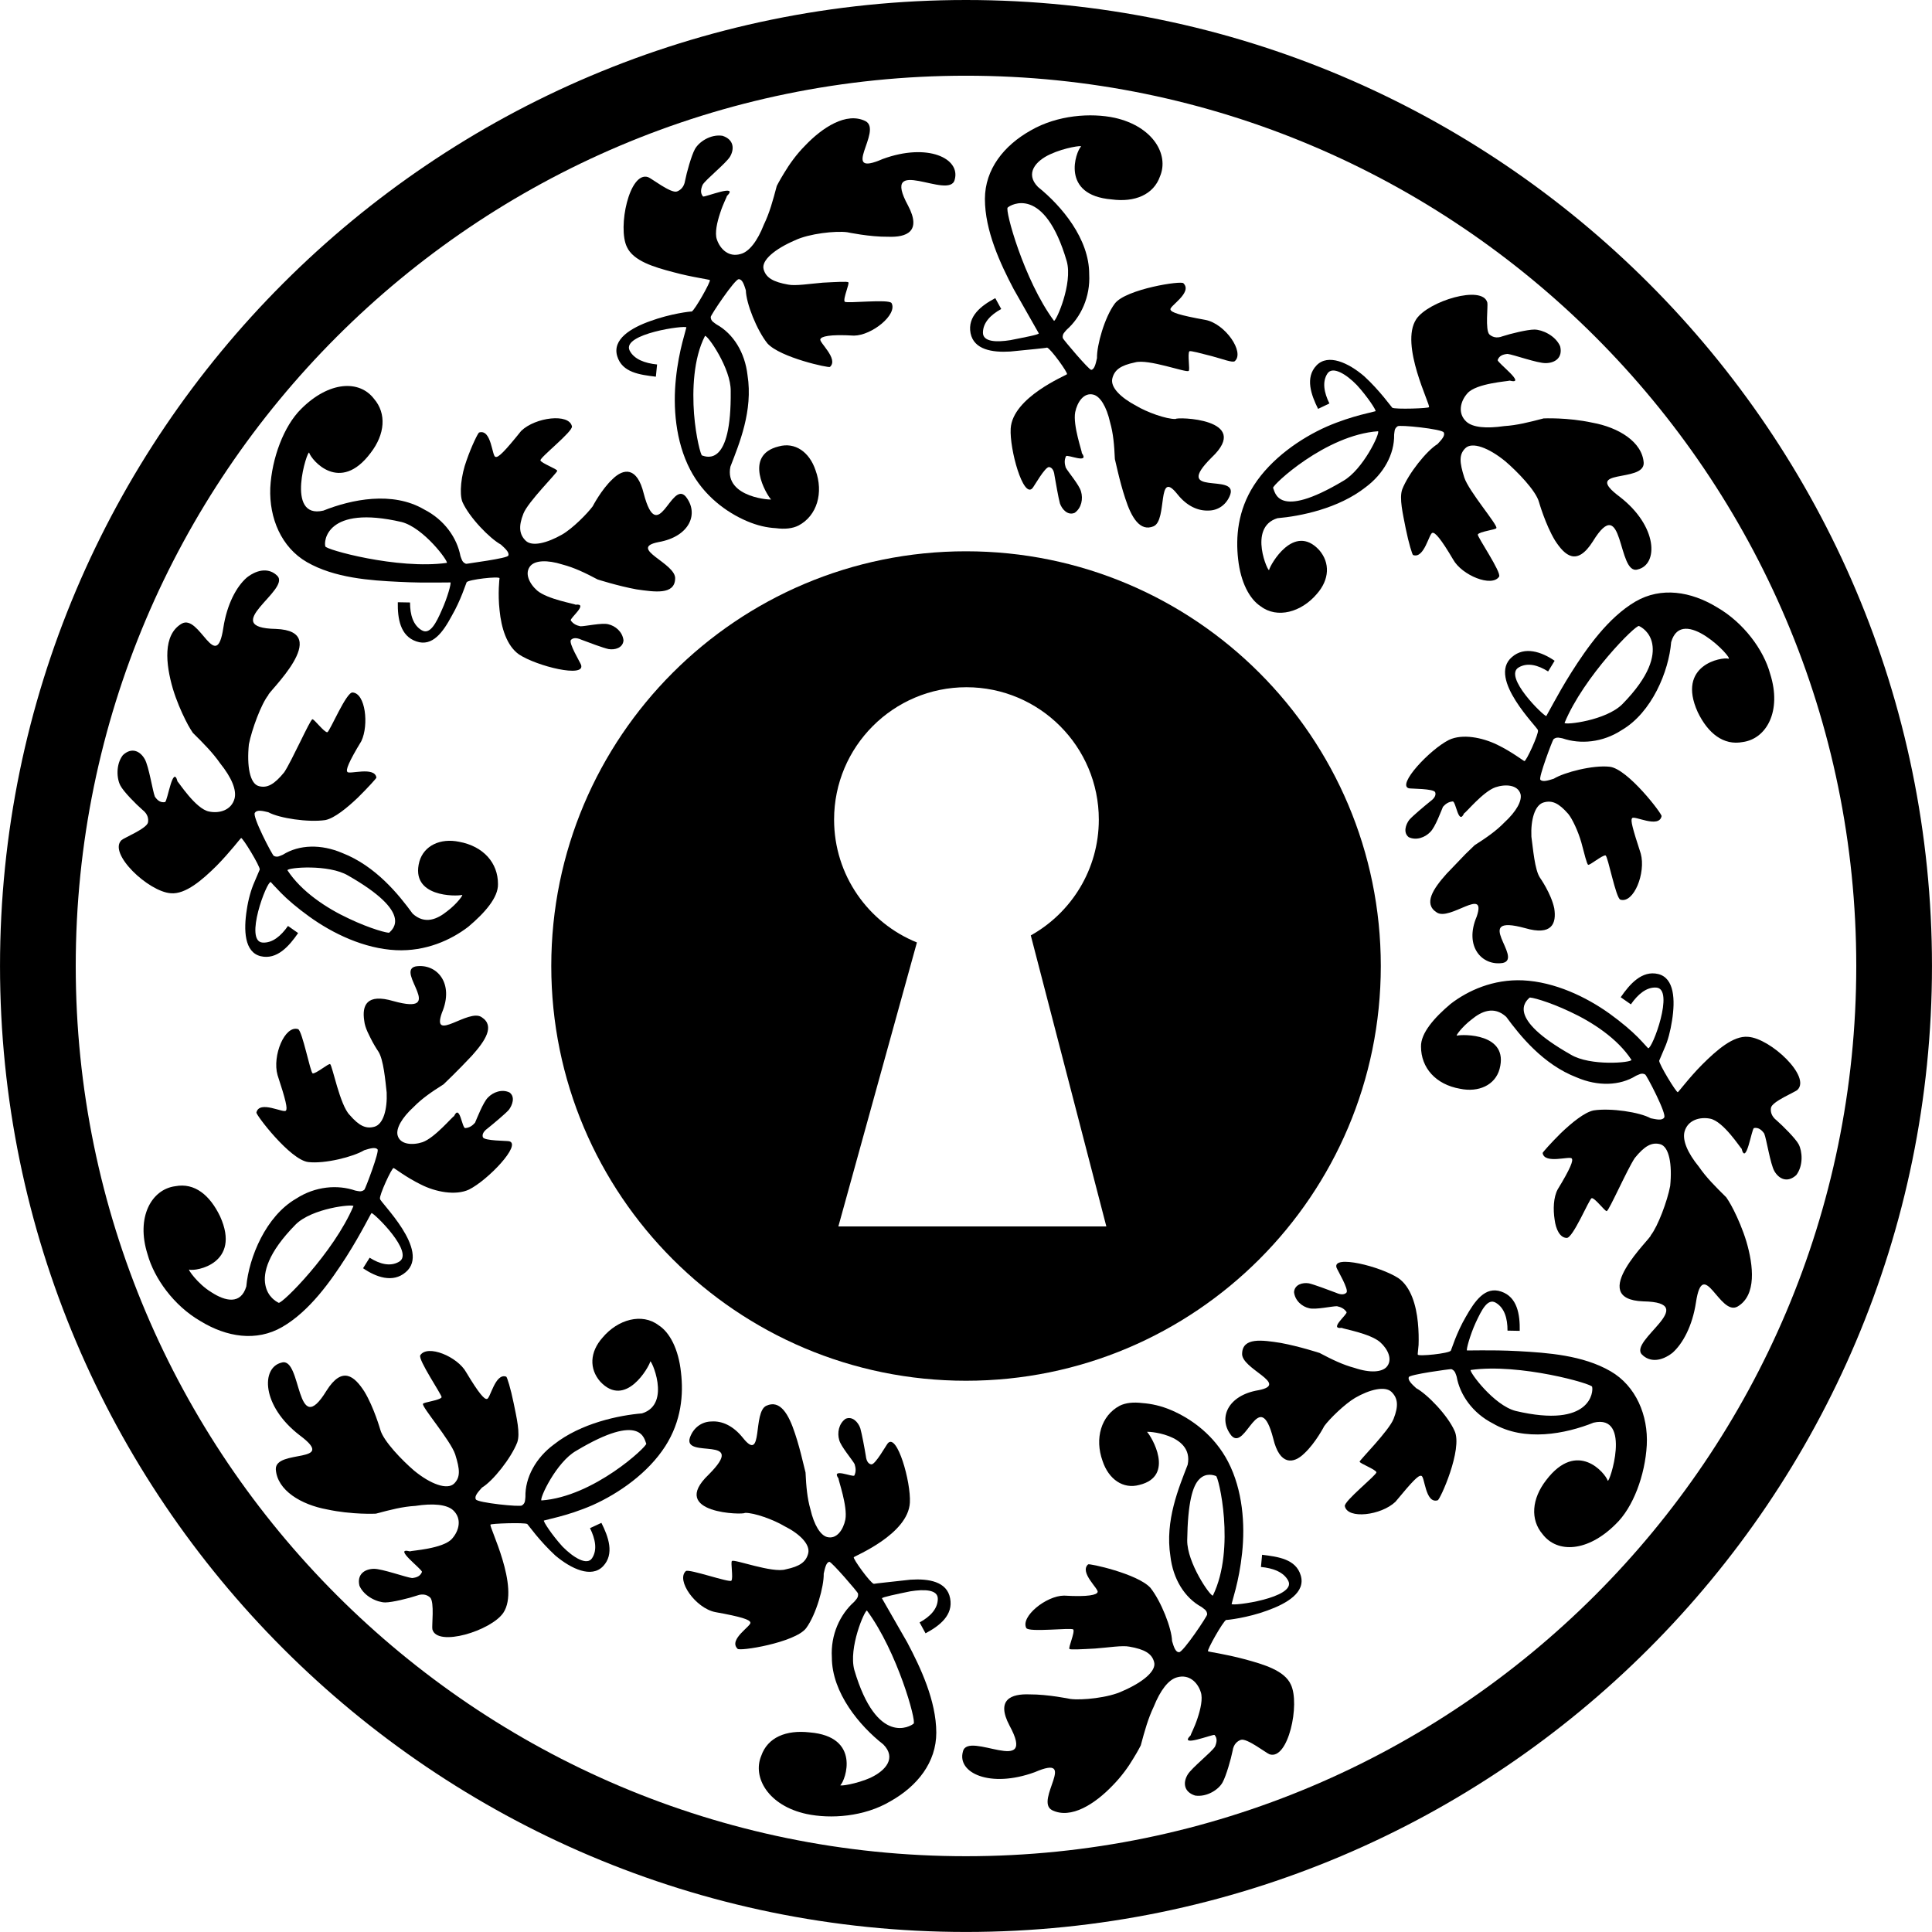
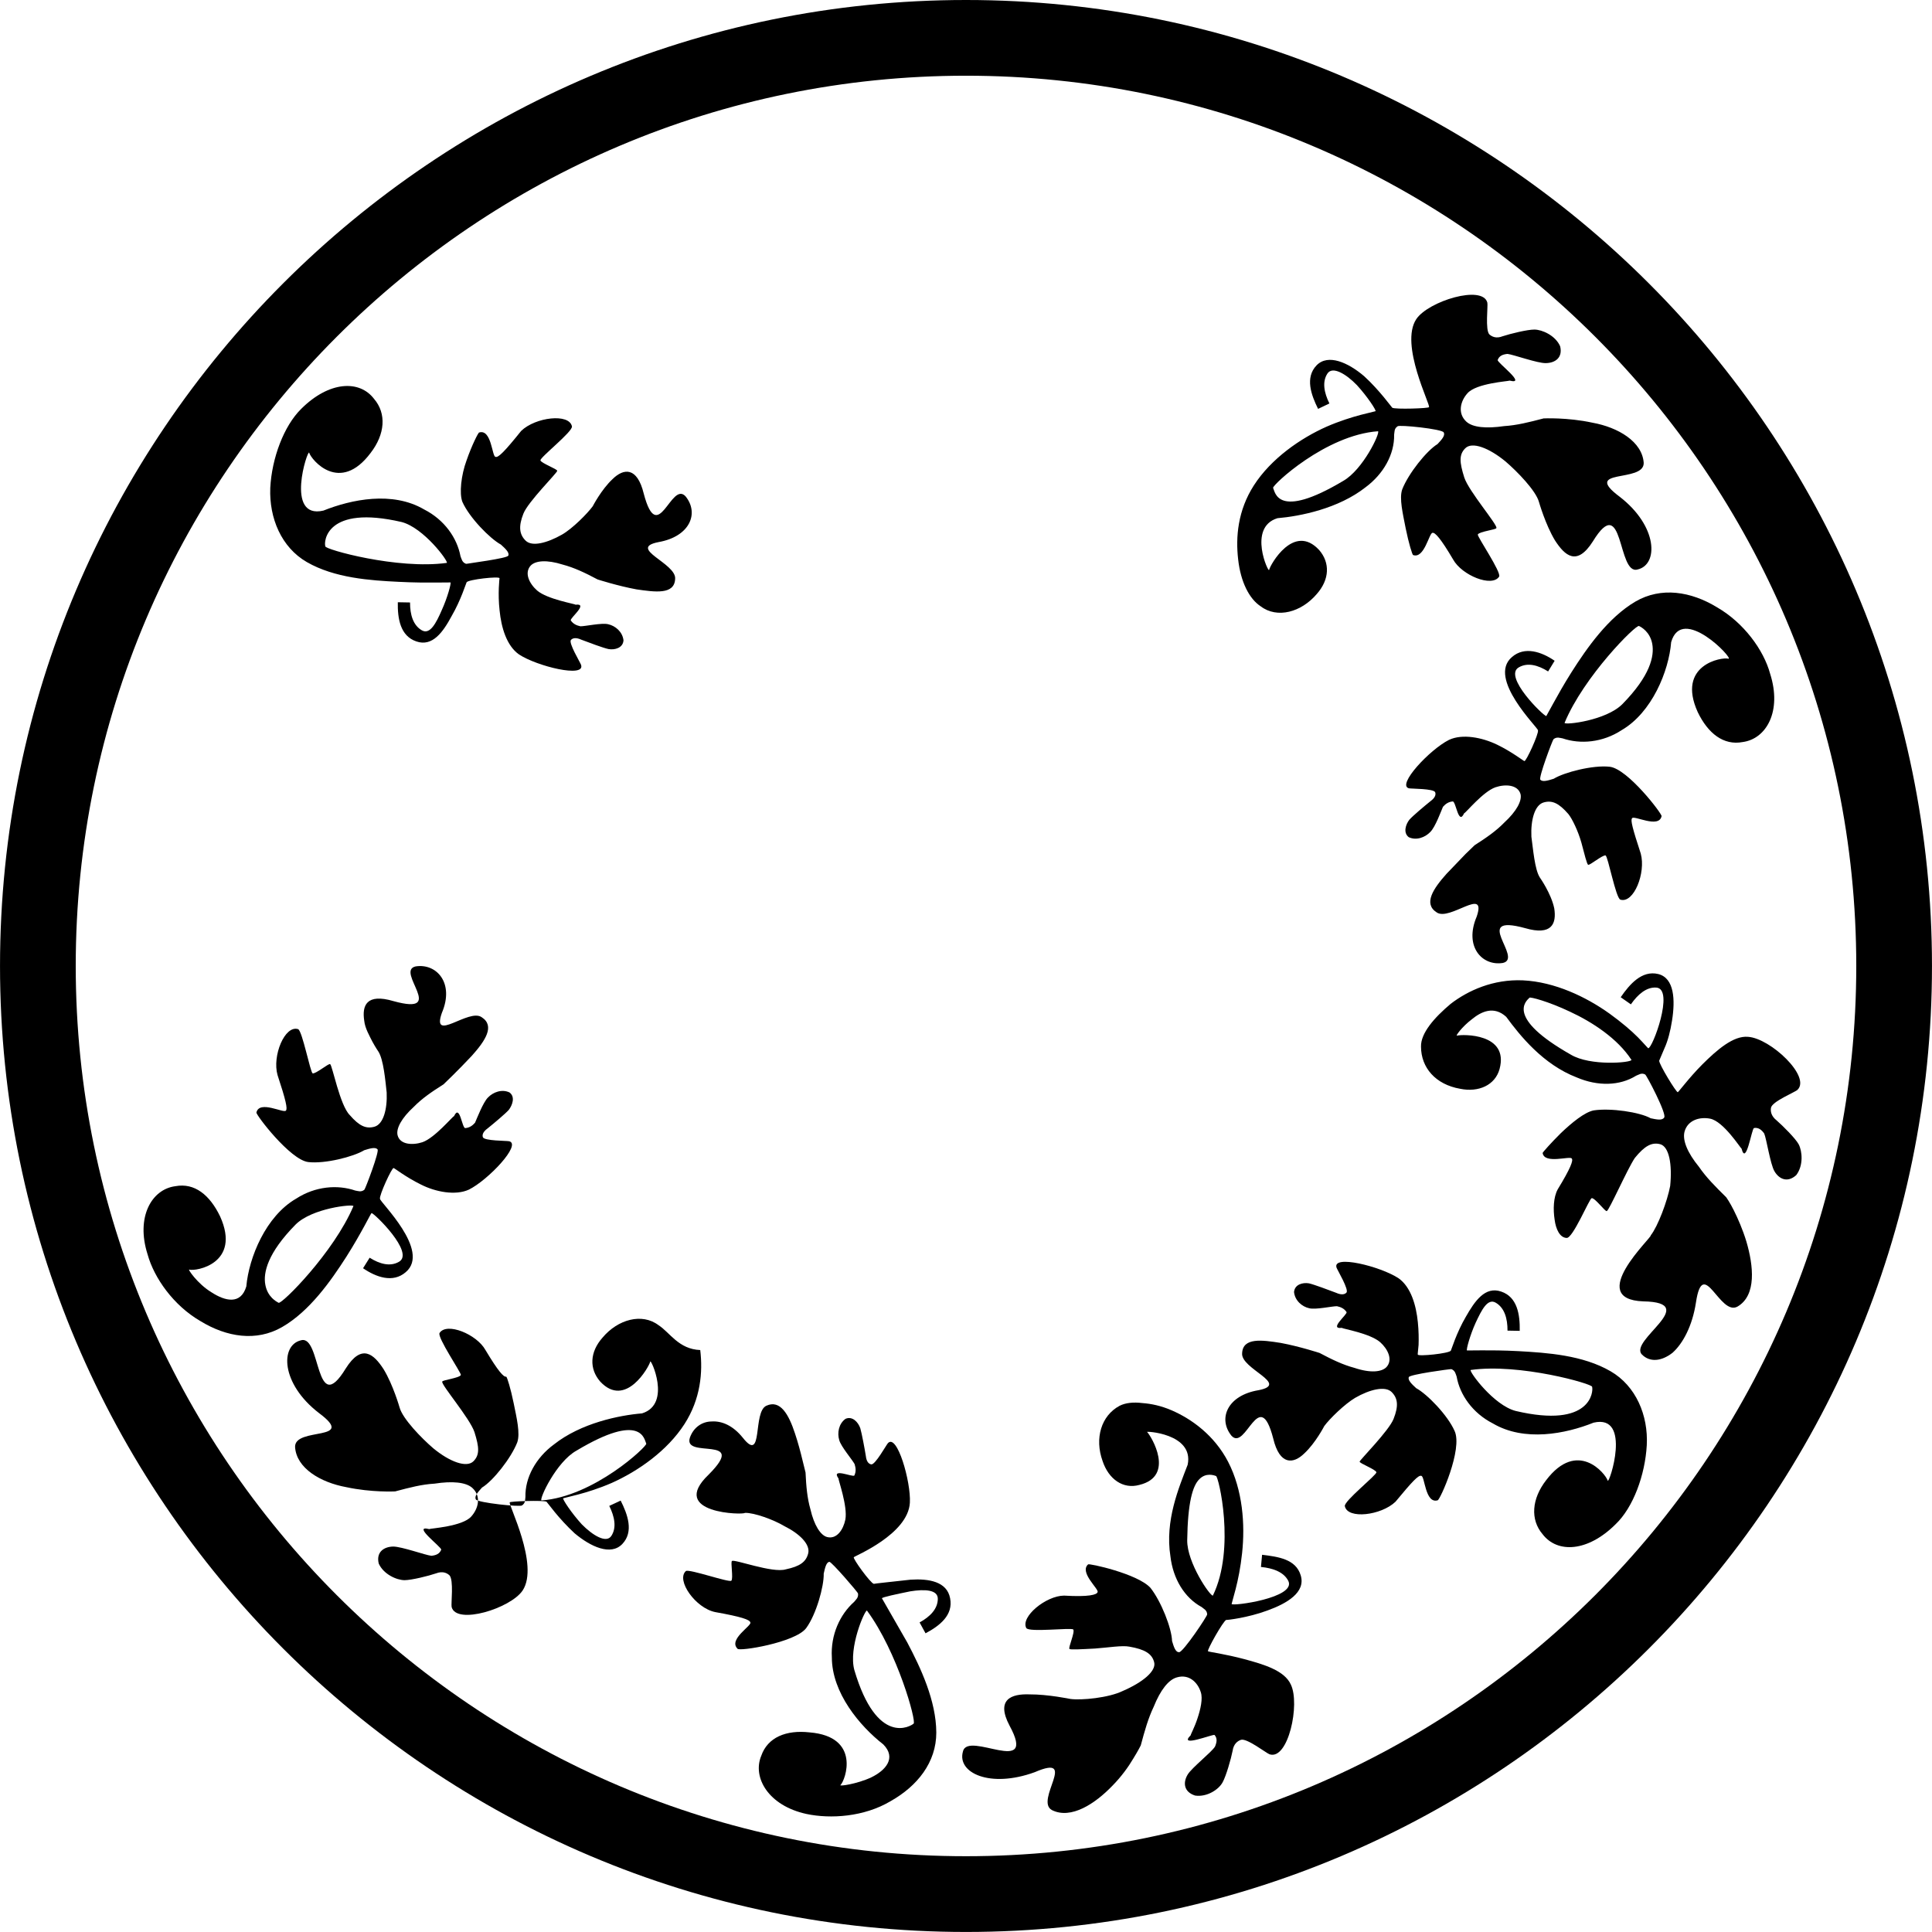
<svg xmlns="http://www.w3.org/2000/svg" fill="#000000" version="1.1" id="Capa_1" width="800px" height="800px" viewBox="0 0 51.035 51.036" xml:space="preserve">
  <g>
    <g>
      <path d="M32.391,42.792c0.021,0.006,0.563-0.055,1.084-0.247c0.521-0.187,1.02-0.481,0.885-0.928    c-0.127-0.433-0.598-0.494-1.021-0.546l-0.03,0.322c0.325,0.032,0.607,0.137,0.724,0.371c0.212,0.444-1.488,0.674-1.499,0.607    c0.002-0.008,0.042-0.155,0.107-0.396c0.062-0.242,0.131-0.574,0.17-0.949c0.082-0.754,0.017-1.664-0.369-2.41    c-0.361-0.696-0.961-1.133-1.5-1.364c-0.272-0.117-0.53-0.171-0.762-0.188c-0.24-0.03-0.447-0.008-0.604,0.071    c-0.489,0.261-0.665,0.863-0.451,1.458c0.161,0.486,0.545,0.751,0.971,0.633c0.956-0.231,0.315-1.287,0.207-1.397    c-0.085-0.029,1.244,0.026,1.07,0.864c-0.232,0.604-0.604,1.473-0.456,2.416c0.069,0.598,0.372,1.097,0.825,1.343    c0.053,0.047,0.142,0.081,0.146,0.192c0.021,0.025-0.646,1.019-0.742,1c-0.096,0.004-0.141-0.146-0.185-0.293    c-0.01-0.343-0.29-1.051-0.571-1.406c-0.339-0.375-1.637-0.654-1.647-0.62c-0.24,0.212,0.296,0.657,0.25,0.733    c-0.019,0.069-0.229,0.131-0.886,0.092c-0.477,0.004-1.151,0.557-0.998,0.855c0.063,0.123,1.195-0.016,1.242,0.04    c0.049,0.073-0.139,0.488-0.1,0.513c0.021,0.027,0.327,0.008,0.673-0.01c0.345-0.025,0.724-0.088,0.909-0.05    c0.407,0.071,0.596,0.185,0.654,0.408c0.066,0.235-0.307,0.538-0.829,0.763c-0.372,0.182-1.089,0.25-1.382,0.211    c0,0-0.596-0.124-1.08-0.121c-0.485-0.019-0.893,0.135-0.529,0.824c0.749,1.378-1.102,0.124-1.23,0.684    c-0.164,0.562,0.71,0.98,1.897,0.547c1.167-0.504-0.013,0.75,0.454,1.002c0.505,0.252,1.143-0.17,1.602-0.649    c0.23-0.233,0.42-0.497,0.545-0.71c0.129-0.207,0.199-0.35,0.199-0.35c0.105-0.391,0.195-0.713,0.342-1.021    c0.176-0.439,0.392-0.718,0.616-0.777c0.312-0.09,0.544,0.125,0.628,0.393c0.057,0.168-0.006,0.447-0.087,0.689    c-0.079,0.245-0.184,0.428-0.179,0.447c-0.342,0.34,0.579-0.031,0.629-0.007c0.077,0.089,0.062,0.19,0.012,0.308    c-0.087,0.145-0.613,0.557-0.722,0.739c-0.125,0.207-0.108,0.456,0.196,0.554c0.313,0.047,0.628-0.16,0.729-0.353    c0.09-0.163,0.221-0.616,0.262-0.828c0.027-0.188,0.135-0.26,0.217-0.29c0.154-0.057,0.678,0.355,0.759,0.381    c0.493,0.164,0.813-1.328,0.562-1.843c-0.168-0.372-0.717-0.532-1.222-0.669c-0.254-0.068-0.494-0.117-0.671-0.151    c-0.178-0.032-0.292-0.052-0.294-0.059C31.872,43.6,32.311,42.821,32.391,42.792z M31.361,40.688    c0.014-0.987,0.141-1.44,0.322-1.615c0.174-0.178,0.387-0.103,0.438-0.082c0.063-0.014,0.526,1.912-0.082,3.158    C31.971,42.172,31.354,41.28,31.361,40.688z" />
      <path d="M47.514,30.229c-0.082-0.154-0.422-0.492-0.584-0.633c-0.152-0.119-0.162-0.251-0.148-0.332    c0.027-0.168,0.64-0.414,0.699-0.474c0.365-0.349-0.713-1.362-1.304-1.401c-0.391-0.037-0.831,0.354-1.206,0.726    c-0.185,0.186-0.343,0.37-0.457,0.508c-0.115,0.138-0.187,0.229-0.193,0.228c-0.036,0.021-0.504-0.75-0.492-0.832    c0.003-0.009,0.059-0.14,0.14-0.33c0.089-0.193,0.157-0.457,0.199-0.729c0.087-0.544,0.063-1.124-0.365-1.23    c-0.432-0.104-0.755,0.27-0.991,0.613l0.269,0.188c0.185-0.266,0.413-0.461,0.673-0.443c0.486,0.037-0.109,1.627-0.216,1.602    c-0.009-0.002-0.104-0.117-0.272-0.289c-0.172-0.174-0.437-0.4-0.746-0.623c-0.621-0.445-1.451-0.841-2.291-0.881    c-0.783-0.035-1.451,0.268-1.91,0.622c-0.432,0.364-0.791,0.773-0.782,1.129c0.001,0.557,0.385,1,1.032,1.113    c0.49,0.102,0.927-0.097,1.043-0.521c0.256-0.95-0.976-0.92-1.125-0.883c-0.049,0.021,0.129-0.232,0.396-0.434    c0.245-0.201,0.579-0.361,0.905-0.062c0.366,0.498,0.974,1.259,1.864,1.601c0.554,0.237,1.135,0.224,1.567-0.046    c0.067-0.023,0.14-0.086,0.238-0.033c0.026-0.008,0.594,1.073,0.501,1.141c-0.053,0.082-0.203,0.047-0.354,0.016    c-0.291-0.163-1.057-0.275-1.504-0.208c-0.244,0.047-0.586,0.332-0.863,0.595c-0.271,0.268-0.487,0.514-0.487,0.53    c0.043,0.304,0.729,0.069,0.769,0.147c0.045,0.049-0.029,0.254-0.371,0.814c-0.114,0.211-0.123,0.529-0.082,0.797    c0.033,0.262,0.141,0.48,0.317,0.486c0.164,0.019,0.599-1.035,0.663-1.051c0.088-0.008,0.357,0.362,0.398,0.342    c0.062-0.014,0.537-1.098,0.74-1.402c0.258-0.318,0.446-0.423,0.67-0.365c0.238,0.063,0.322,0.535,0.265,1.103    c-0.075,0.401-0.326,1.069-0.513,1.305c0.045,0.044-1.735,1.688-0.196,1.744c1.551,0.028-0.407,1.04-0.034,1.407    c0.203,0.203,0.508,0.183,0.805-0.049c0.273-0.244,0.524-0.707,0.619-1.33c0.188-1.246,0.631,0.383,1.102,0.107    c0.502-0.298,0.418-1.076,0.231-1.713c-0.097-0.32-0.226-0.613-0.332-0.825c-0.104-0.21-0.2-0.345-0.2-0.345    c-0.289-0.286-0.526-0.521-0.724-0.809c-0.3-0.367-0.437-0.697-0.38-0.922c0.083-0.314,0.408-0.4,0.674-0.348    c0.355,0.066,0.805,0.78,0.834,0.793c0.12,0.467,0.264-0.518,0.327-0.545c0.114-0.021,0.2,0.044,0.271,0.145    c0.06,0.14,0.16,0.804,0.269,0.994c0.121,0.209,0.345,0.317,0.578,0.104C47.643,30.785,47.609,30.411,47.514,30.229z     M41.495,27.86c-1.724-0.978-1.187-1.411-1.093-1.504c0.017-0.027,0.492,0.095,1.07,0.369c0.59,0.273,1.258,0.709,1.625,1.274    C43.084,28.074,42.007,28.167,41.495,27.86z" />
      <path d="M42.544,36.223c-0.733-0.425-1.666-0.488-2.435-0.531c-0.387-0.021-0.723-0.022-0.965-0.021    c-0.24,0.001-0.393,0.003-0.393,0.003c-0.023-0.019,0.078-0.399,0.23-0.733c0.156-0.332,0.314-0.658,0.533-0.527    c0.226,0.134,0.31,0.41,0.308,0.736l0.323,0.006c0.008-0.43-0.063-0.893-0.488-1.037c-0.428-0.15-0.701,0.253-0.936,0.666    c-0.121,0.206-0.217,0.424-0.285,0.595c-0.064,0.173-0.108,0.291-0.111,0.299c-0.045,0.075-0.862,0.158-0.873,0.104    c-0.006-0.005,0.008-0.104,0.021-0.255c0.006-0.157,0.004-0.373-0.019-0.596c-0.044-0.451-0.183-0.935-0.511-1.166    c-0.475-0.313-1.756-0.632-1.637-0.279c0.021,0.062,0.338,0.588,0.26,0.66c-0.035,0.037-0.113,0.076-0.276,0.002    c-0.185-0.07-0.575-0.217-0.713-0.248c-0.162-0.028-0.378,0.027-0.394,0.231c0.025,0.228,0.213,0.386,0.402,0.427    c0.167,0.043,0.609-0.056,0.732-0.054c0.104,0.022,0.193,0.063,0.254,0.156c0.027,0.061-0.48,0.459-0.127,0.416    c0.019,0.024,0.742,0.144,1.012,0.376c0.207,0.184,0.344,0.468,0.169,0.66c-0.125,0.13-0.42,0.164-0.846,0.021    c-0.304-0.081-0.589-0.218-0.921-0.394c0,0-0.529-0.173-1.025-0.265c-0.492-0.078-1.003-0.15-1.021,0.272    c-0.041,0.414,1.271,0.812,0.436,0.976c-0.832,0.137-1.079,0.758-0.717,1.204c0.382,0.417,0.732-1.352,1.102,0.071    c0.17,0.716,0.535,0.679,0.824,0.393c0.295-0.274,0.525-0.72,0.525-0.72c0.14-0.192,0.537-0.58,0.815-0.745    c0.388-0.224,0.792-0.32,0.962-0.156c0.166,0.164,0.191,0.365,0.053,0.713c-0.123,0.313-0.89,1.082-0.896,1.127    c-0.009,0.045,0.421,0.203,0.443,0.281c0.016,0.067-0.863,0.764-0.834,0.896c0.072,0.352,0.959,0.246,1.338-0.117    c0.449-0.543,0.607-0.708,0.68-0.684c0.096-0.004,0.102,0.746,0.434,0.646c0.061-0.003,0.67-1.355,0.447-1.833    c-0.183-0.415-0.721-0.97-1.014-1.129c-0.113-0.104-0.227-0.211-0.195-0.29c0-0.07,1.102-0.219,1.125-0.213    c0.104,0.041,0.114,0.134,0.139,0.199c0.084,0.476,0.418,0.961,0.957,1.236c0.834,0.491,1.922,0.275,2.66-0.021    c1.026-0.238,0.408,1.645,0.373,1.531c-0.06-0.189-0.801-1.098-1.627-0.01c-0.379,0.489-0.425,1.039-0.091,1.428    c0.39,0.508,1.192,0.466,1.925-0.264c0.469-0.445,0.781-1.304,0.825-2.088C43.543,37.389,43.214,36.61,42.544,36.223z     M40.038,37.272c-0.581-0.15-1.228-1.035-1.19-1.082c1.295-0.185,3.236,0.371,3.209,0.445    C42.093,36.748,42.037,37.743,40.038,37.272z" />
      <path d="M24.053,41.729c-0.479,0.054-0.951,0.102-0.97,0.11c-0.086-0.013-0.57-0.68-0.528-0.704    c0.025-0.035,1.434-0.604,1.48-1.441c0.03-0.549-0.338-1.84-0.581-1.57c-0.042,0.045-0.334,0.574-0.438,0.559    c-0.052-0.008-0.126-0.05-0.145-0.225c-0.031-0.191-0.104-0.587-0.146-0.73c-0.055-0.16-0.209-0.328-0.39-0.248    c-0.181,0.129-0.223,0.373-0.166,0.562c0.045,0.17,0.347,0.521,0.406,0.634c0.032,0.105,0.042,0.198-0.007,0.302    c-0.039,0.051-0.629-0.218-0.417,0.08c-0.012,0.027,0.244,0.731,0.18,1.082c-0.055,0.271-0.229,0.527-0.481,0.463    c-0.175-0.045-0.345-0.312-0.442-0.734c-0.084-0.291-0.112-0.602-0.129-0.971c0,0-0.032-0.131-0.081-0.328    c-0.048-0.2-0.116-0.461-0.199-0.707c-0.165-0.504-0.39-0.894-0.752-0.73c-0.372,0.159-0.077,1.533-0.619,0.854    c-0.269-0.338-0.568-0.455-0.832-0.437c-0.252,0.002-0.478,0.158-0.572,0.427c-0.191,0.58,1.558-0.09,0.497,0.975    c-1.09,1.04,0.954,1.07,0.955,1.012c0.247-0.008,0.768,0.184,1.047,0.352c0.394,0.196,0.686,0.479,0.626,0.719    c-0.057,0.224-0.216,0.342-0.592,0.421c-0.351,0.108-1.363-0.277-1.421-0.22c-0.043,0.017,0.04,0.457-0.017,0.52    c-0.055,0.057-1.112-0.316-1.201-0.255c-0.267,0.239,0.256,0.983,0.779,1.085c0.695,0.124,0.907,0.2,0.923,0.271    c0.053,0.084-0.588,0.446-0.339,0.695c0.024,0.082,1.529-0.16,1.815-0.544c0.265-0.36,0.472-1.103,0.463-1.438    c0.033-0.15,0.067-0.303,0.15-0.312c0.056-0.005,0.751,0.799,0.756,0.836c0.017,0.112-0.057,0.162-0.102,0.221    c-0.372,0.33-0.625,0.869-0.589,1.467c0.001,0.934,0.732,1.809,1.36,2.3c0.35,0.356,0.064,0.685-0.322,0.871    c-0.383,0.178-0.859,0.241-0.81,0.202c0.13-0.123,0.55-1.281-0.818-1.392c-0.616-0.069-1.106,0.13-1.275,0.619    c-0.239,0.571,0.188,1.32,1.198,1.537c0.63,0.133,1.518,0.079,2.219-0.339c0.707-0.398,1.208-1.025,1.207-1.812    c-0.003-0.842-0.415-1.715-0.766-2.379c-0.377-0.654-0.663-1.154-0.67-1.168c0.004-0.029,0.382-0.109,0.75-0.184    c0.368-0.059,0.728-0.049,0.726,0.199c-0.002,0.263-0.199,0.468-0.481,0.623l0.157,0.287c0.375-0.199,0.737-0.482,0.649-0.926    C25.015,41.776,24.531,41.698,24.053,41.729z M24.133,45.532c-0.075,0.07-0.968,0.607-1.565-1.416    c-0.16-0.586,0.272-1.58,0.333-1.571C23.706,43.634,24.215,45.481,24.133,45.532z" />
-       <path d="M5.719,22.873c0.183-0.186,0.342-0.37,0.457-0.507c0.115-0.138,0.186-0.228,0.193-0.227    c0.036-0.024,0.504,0.746,0.492,0.831c-0.003,0.009-0.059,0.14-0.141,0.331c-0.086,0.193-0.161,0.455-0.201,0.728    c-0.087,0.545-0.064,1.124,0.365,1.23c0.433,0.104,0.755-0.269,0.991-0.611L7.607,24.46c-0.185,0.265-0.412,0.456-0.673,0.439    c-0.488-0.038,0.112-1.626,0.218-1.599c0,0,0.104,0.118,0.272,0.289c0.168,0.173,0.436,0.401,0.743,0.622    c0.623,0.45,1.453,0.849,2.293,0.889c0.784,0.037,1.452-0.266,1.911-0.619c0.43-0.363,0.794-0.771,0.783-1.128    c0.003-0.557-0.385-1-1.029-1.117c-0.491-0.101-0.925,0.099-1.047,0.522c-0.254,0.95,0.977,0.921,1.125,0.883    c0.05-0.019-0.127,0.233-0.396,0.434c-0.25,0.2-0.58,0.359-0.907,0.06c-0.362-0.497-0.973-1.258-1.861-1.603    c-0.554-0.236-1.134-0.225-1.568,0.047c-0.066,0.022-0.139,0.082-0.238,0.03c-0.027,0.007-0.593-1.072-0.498-1.141    c0.052-0.083,0.203-0.048,0.352-0.012c0.293,0.16,1.058,0.273,1.506,0.207c0.243-0.047,0.586-0.332,0.861-0.594    c0.27-0.267,0.49-0.511,0.489-0.527c-0.043-0.306-0.729-0.074-0.767-0.152c-0.046-0.048,0.03-0.255,0.369-0.812    c0.203-0.428,0.109-1.267-0.232-1.285c-0.164-0.019-0.603,1.032-0.666,1.05c-0.086,0.007-0.358-0.364-0.397-0.342    C8.19,19.015,7.708,20.1,7.508,20.4c-0.259,0.318-0.448,0.427-0.671,0.366c-0.239-0.061-0.321-0.537-0.263-1.104    c0.078-0.396,0.327-1.069,0.514-1.301c-0.046-0.045,1.742-1.689,0.201-1.747c-1.552-0.03,0.409-1.038,0.034-1.404    c-0.201-0.203-0.507-0.186-0.803,0.046c-0.276,0.24-0.525,0.706-0.621,1.328c-0.188,1.247-0.631-0.381-1.101-0.109    c-0.506,0.297-0.419,1.077-0.234,1.713c0.097,0.322,0.226,0.614,0.332,0.826c0.102,0.209,0.198,0.345,0.198,0.345    c0.289,0.286,0.526,0.525,0.723,0.808c0.299,0.373,0.436,0.699,0.379,0.926c-0.083,0.313-0.406,0.402-0.676,0.344    c-0.35-0.066-0.803-0.779-0.831-0.793c-0.121-0.466-0.262,0.517-0.33,0.544c-0.116,0.021-0.198-0.04-0.268-0.143    c-0.059-0.143-0.159-0.806-0.269-0.993c-0.12-0.212-0.345-0.322-0.577-0.104c-0.192,0.249-0.162,0.628-0.064,0.806    c0.081,0.157,0.416,0.496,0.581,0.638c0.152,0.118,0.161,0.246,0.147,0.332c-0.027,0.162-0.639,0.41-0.7,0.469    c-0.362,0.349,0.711,1.363,1.302,1.403C4.9,23.631,5.345,23.243,5.719,22.873z M9.194,23.128c1.723,0.983,1.183,1.414,1.09,1.507    c-0.017,0.027-0.492-0.095-1.07-0.37c-0.59-0.274-1.254-0.712-1.622-1.277C7.604,22.915,8.681,22.824,9.194,23.128z" />
-       <path d="M17.396,35.007c-0.437-0.331-1.075-0.155-1.48,0.328c-0.338,0.381-0.355,0.823-0.062,1.16    c0.672,0.723,1.292-0.394,1.322-0.525c0.001-0.116,0.582,1.12-0.217,1.366c-0.601,0.05-1.612,0.255-2.326,0.82    c-0.477,0.351-0.766,0.875-0.754,1.387c-0.011,0.07,0.006,0.161-0.089,0.223c-0.029,0.051-1.187-0.07-1.22-0.158    c-0.047-0.084,0.059-0.196,0.162-0.312c0.29-0.174,0.769-0.778,0.931-1.194c0.083-0.236-0.016-0.65-0.094-1.033    c-0.078-0.385-0.176-0.701-0.198-0.703c-0.293-0.106-0.421,0.593-0.509,0.588c-0.066,0.018-0.213-0.145-0.548-0.704    c-0.23-0.416-1.024-0.742-1.212-0.45c-0.069,0.112,0.576,1.055,0.563,1.11c-0.039,0.082-0.495,0.133-0.492,0.175    c-0.038,0.076,0.73,0.968,0.851,1.334c0.126,0.402,0.14,0.6-0.025,0.768c-0.18,0.183-0.629,0.018-1.063-0.341    c-0.309-0.265-0.807-0.776-0.89-1.077c0,0-0.169-0.594-0.42-1.008c-0.261-0.406-0.582-0.689-1.001-0.025    c-0.82,1.343-0.644-0.903-1.185-0.742c-0.549,0.129-0.537,1.144,0.479,1.923c1.019,0.759-0.648,0.356-0.634,0.894    c0.035,0.562,0.674,0.938,1.354,1.062c0.666,0.144,1.29,0.112,1.29,0.112c0.386-0.103,0.704-0.186,1.041-0.205    c0.466-0.073,0.832-0.039,1,0.115c0.239,0.224,0.156,0.543-0.028,0.75c-0.231,0.27-1.089,0.316-1.114,0.336    c-0.472-0.119,0.328,0.474,0.318,0.543c-0.042,0.11-0.136,0.149-0.26,0.162c-0.153-0.015-0.789-0.246-1.012-0.244    c-0.244,0.006-0.452,0.146-0.379,0.449c0.127,0.284,0.473,0.438,0.682,0.439c0.182,0,0.632-0.111,0.833-0.18    c0.177-0.068,0.29-0.006,0.352,0.05c0.12,0.12,0.039,0.756,0.059,0.84c0.125,0.479,1.556,0.037,1.875-0.437    c0.447-0.672-0.393-2.293-0.339-2.328c-0.012-0.029,0.902-0.062,0.971-0.016c0.006,0.008,0.094,0.118,0.222,0.279    c0.132,0.16,0.315,0.365,0.52,0.554c0.422,0.354,0.954,0.601,1.259,0.283c0.309-0.323,0.141-0.782-0.043-1.147l-0.301,0.14    c0.141,0.286,0.199,0.575,0.054,0.794c-0.133,0.201-0.488-0.012-0.778-0.305c-0.282-0.309-0.513-0.666-0.494-0.69    c0.008-0.002,0.153-0.038,0.392-0.099c0.235-0.062,0.554-0.16,0.894-0.308c0.697-0.312,1.467-0.85,1.92-1.556    c0.427-0.665,0.485-1.371,0.415-1.953C17.924,35.641,17.693,35.196,17.396,35.007z M14.302,39.636    c-0.059-0.046,0.395-1.018,0.921-1.313c1.745-1.045,1.796-0.286,1.848-0.187C17.099,38.203,15.688,39.538,14.302,39.636z" />
+       <path d="M17.396,35.007c-0.437-0.331-1.075-0.155-1.48,0.328c-0.338,0.381-0.355,0.823-0.062,1.16    c0.672,0.723,1.292-0.394,1.322-0.525c0.001-0.116,0.582,1.12-0.217,1.366c-0.601,0.05-1.612,0.255-2.326,0.82    c-0.477,0.351-0.766,0.875-0.754,1.387c-0.011,0.07,0.006,0.161-0.089,0.223c-0.029,0.051-1.187-0.07-1.22-0.158    c-0.047-0.084,0.059-0.196,0.162-0.312c0.29-0.174,0.769-0.778,0.931-1.194c0.083-0.236-0.016-0.65-0.094-1.033    c-0.078-0.385-0.176-0.701-0.198-0.703c-0.066,0.018-0.213-0.145-0.548-0.704    c-0.23-0.416-1.024-0.742-1.212-0.45c-0.069,0.112,0.576,1.055,0.563,1.11c-0.039,0.082-0.495,0.133-0.492,0.175    c-0.038,0.076,0.73,0.968,0.851,1.334c0.126,0.402,0.14,0.6-0.025,0.768c-0.18,0.183-0.629,0.018-1.063-0.341    c-0.309-0.265-0.807-0.776-0.89-1.077c0,0-0.169-0.594-0.42-1.008c-0.261-0.406-0.582-0.689-1.001-0.025    c-0.82,1.343-0.644-0.903-1.185-0.742c-0.549,0.129-0.537,1.144,0.479,1.923c1.019,0.759-0.648,0.356-0.634,0.894    c0.035,0.562,0.674,0.938,1.354,1.062c0.666,0.144,1.29,0.112,1.29,0.112c0.386-0.103,0.704-0.186,1.041-0.205    c0.466-0.073,0.832-0.039,1,0.115c0.239,0.224,0.156,0.543-0.028,0.75c-0.231,0.27-1.089,0.316-1.114,0.336    c-0.472-0.119,0.328,0.474,0.318,0.543c-0.042,0.11-0.136,0.149-0.26,0.162c-0.153-0.015-0.789-0.246-1.012-0.244    c-0.244,0.006-0.452,0.146-0.379,0.449c0.127,0.284,0.473,0.438,0.682,0.439c0.182,0,0.632-0.111,0.833-0.18    c0.177-0.068,0.29-0.006,0.352,0.05c0.12,0.12,0.039,0.756,0.059,0.84c0.125,0.479,1.556,0.037,1.875-0.437    c0.447-0.672-0.393-2.293-0.339-2.328c-0.012-0.029,0.902-0.062,0.971-0.016c0.006,0.008,0.094,0.118,0.222,0.279    c0.132,0.16,0.315,0.365,0.52,0.554c0.422,0.354,0.954,0.601,1.259,0.283c0.309-0.323,0.141-0.782-0.043-1.147l-0.301,0.14    c0.141,0.286,0.199,0.575,0.054,0.794c-0.133,0.201-0.488-0.012-0.778-0.305c-0.282-0.309-0.513-0.666-0.494-0.69    c0.008-0.002,0.153-0.038,0.392-0.099c0.235-0.062,0.554-0.16,0.894-0.308c0.697-0.312,1.467-0.85,1.92-1.556    c0.427-0.665,0.485-1.371,0.415-1.953C17.924,35.641,17.693,35.196,17.396,35.007z M14.302,39.636    c-0.059-0.046,0.395-1.018,0.921-1.313c1.745-1.045,1.796-0.286,1.848-0.187C17.099,38.203,15.688,39.538,14.302,39.636z" />
      <path d="M9.148,33.2c0.204-0.321,0.366-0.61,0.479-0.817c0.113-0.207,0.177-0.334,0.187-0.338c0.059-0.01,1.156,1.054,0.721,1.289    c-0.228,0.129-0.501,0.06-0.771-0.11L9.59,33.502c0.342,0.234,0.787,0.398,1.127,0.104c0.673-0.566-0.699-1.866-0.679-1.938    c-0.03-0.082,0.318-0.836,0.359-0.812c0.007-0.004,0.089,0.058,0.218,0.143c0.129,0.085,0.305,0.195,0.502,0.291    c0.385,0.197,0.917,0.299,1.271,0.134c0.505-0.252,1.396-1.19,1.064-1.276c-0.059-0.016-0.659-0.008-0.696-0.106    c-0.018-0.048-0.016-0.134,0.128-0.237c0.151-0.121,0.465-0.384,0.556-0.486c0.092-0.121,0.178-0.344,0.018-0.461    c-0.199-0.094-0.432-0.01-0.57,0.136c-0.126,0.124-0.295,0.563-0.34,0.664c-0.069,0.079-0.147,0.133-0.259,0.142    c-0.087-0.001-0.142-0.646-0.295-0.316c-0.041,0.008-0.506,0.572-0.833,0.688c-0.257,0.085-0.596,0.07-0.659-0.184    c-0.044-0.176,0.106-0.455,0.429-0.75c0.214-0.219,0.471-0.396,0.785-0.594c0,0,0.382-0.363,0.748-0.755    c0.352-0.393,0.618-0.788,0.26-1.018c-0.341-0.243-1.335,0.69-1.052-0.114c0.338-0.793-0.144-1.316-0.694-1.228    c-0.548,0.122,0.85,1.313-0.584,0.917c-0.717-0.213-0.834,0.119-0.773,0.517c0.02,0.199,0.139,0.399,0.217,0.556    c0.084,0.154,0.156,0.258,0.156,0.258c0.137,0.211,0.185,0.767,0.22,1.084c0.019,0.44-0.087,0.838-0.324,0.903    c-0.223,0.062-0.402-0.02-0.652-0.309C8.979,29.2,8.777,28.137,8.72,28.11c-0.035-0.028-0.38,0.263-0.461,0.244    c-0.061-0.021-0.274-1.125-0.385-1.168c-0.351-0.112-0.688,0.705-0.543,1.213c0.221,0.668,0.267,0.889,0.222,0.937    c-0.046,0.086-0.702-0.284-0.78,0.052c-0.021,0.053,0.89,1.252,1.369,1.309c0.441,0.052,1.194-0.139,1.478-0.312    c0.148-0.046,0.293-0.091,0.351-0.024c0.063,0.035-0.322,1.05-0.347,1.068c-0.09,0.071-0.169,0.031-0.24,0.021    c-0.467-0.161-1.057-0.114-1.562,0.214c-0.798,0.46-1.247,1.55-1.316,2.319c-0.145,0.486-0.554,0.393-0.921,0.154    c-0.377-0.229-0.637-0.626-0.587-0.599c0.17,0.053,1.381-0.156,0.815-1.407c-0.271-0.562-0.672-0.892-1.182-0.796    c-0.624,0.08-1.048,0.813-0.733,1.801c0.173,0.626,0.689,1.354,1.397,1.763c0.689,0.422,1.476,0.55,2.158,0.156    C8.18,34.635,8.739,33.838,9.148,33.2z M7.009,33.94c-0.061-0.317,0.058-0.84,0.799-1.592c0.433-0.433,1.507-0.545,1.528-0.488    c-0.517,1.226-1.899,2.604-1.977,2.554C7.305,34.387,7.068,34.264,7.009,33.94z" />
      <path d="M8.105,14.848c0.733,0.422,1.673,0.486,2.434,0.522c0.387,0.02,0.725,0.021,0.966,0.019    c0.242-0.002,0.394-0.003,0.394-0.003c0.024,0.018-0.078,0.399-0.23,0.732c-0.147,0.338-0.311,0.66-0.529,0.531    c-0.226-0.132-0.31-0.408-0.309-0.734l-0.323-0.006c-0.008,0.43,0.064,0.891,0.49,1.035c0.427,0.148,0.707-0.251,0.932-0.67    c0.12-0.206,0.216-0.424,0.284-0.595c0.065-0.173,0.109-0.29,0.112-0.298c0.048-0.073,0.858-0.164,0.869-0.107    c0,0.001-0.05,0.4,0.002,0.853c0.044,0.449,0.185,0.931,0.513,1.161c0.475,0.313,1.759,0.627,1.639,0.275    c-0.017-0.058-0.343-0.589-0.265-0.66c0.036-0.039,0.114-0.077,0.277-0.003c0.185,0.071,0.576,0.217,0.714,0.246    c0.163,0.028,0.38-0.027,0.395-0.23c-0.026-0.228-0.215-0.384-0.404-0.426c-0.167-0.043-0.611,0.056-0.734,0.054    c-0.105-0.022-0.192-0.063-0.255-0.155c-0.026-0.061,0.481-0.458,0.126-0.415c-0.019-0.024-0.744-0.143-1.014-0.374    c-0.208-0.183-0.346-0.466-0.171-0.659c0.125-0.132,0.425-0.16,0.845-0.027c0.303,0.08,0.59,0.216,0.923,0.393    c0,0,0.531,0.171,1.027,0.262c0.488,0.07,1.003,0.147,1.021-0.276c0.039-0.414-1.275-0.809-0.438-0.973    c0.828-0.146,1.078-0.761,0.713-1.209c-0.385-0.418-0.727,1.355-1.104-0.07c-0.174-0.717-0.533-0.672-0.823-0.386    c-0.295,0.274-0.525,0.719-0.525,0.719c-0.139,0.19-0.531,0.588-0.813,0.749c-0.39,0.221-0.787,0.325-0.957,0.161    c-0.164-0.16-0.199-0.369-0.061-0.716c0.122-0.313,0.893-1.076,0.893-1.13c0.008-0.046-0.421-0.201-0.443-0.276    c-0.021-0.073,0.862-0.765,0.832-0.899c-0.073-0.35-0.962-0.244-1.34,0.119c-0.443,0.552-0.605,0.71-0.676,0.687    c-0.097,0.007-0.104-0.744-0.435-0.644c-0.024,0.001-0.197,0.345-0.333,0.738c-0.143,0.388-0.196,0.873-0.109,1.097    c0.185,0.414,0.724,0.966,1.017,1.126c0.114,0.104,0.228,0.208,0.196,0.288c-0.004,0.04-0.274,0.09-0.553,0.136    c-0.141,0.021-0.281,0.042-0.388,0.059c-0.107,0.015-0.175,0.03-0.182,0.023c-0.104-0.041-0.112-0.131-0.141-0.199    c-0.09-0.479-0.42-0.96-0.962-1.236c-0.836-0.489-1.917-0.265-2.659,0.031c-1.028,0.24-0.412-1.641-0.376-1.528    c0.058,0.188,0.808,1.097,1.625,0.002c0.378-0.49,0.423-1.037,0.088-1.426C9.492,10.027,8.689,10.07,7.957,10.8    c-0.461,0.453-0.778,1.306-0.818,2.09C7.108,13.688,7.432,14.459,8.105,14.848z M10.61,13.79c0.581,0.152,1.231,1.029,1.194,1.079    c-1.302,0.183-3.237-0.36-3.21-0.437C8.548,14.315,8.609,13.326,10.61,13.79z" />
      <path d="M33.301,16.016c0.438,0.333,1.075,0.156,1.483-0.325c0.338-0.382,0.354-0.825,0.063-1.161    c-0.67-0.726-1.293,0.392-1.322,0.523c-0.004,0.117-0.58-1.119,0.219-1.364c0.604-0.052,1.611-0.253,2.328-0.817    c0.476-0.353,0.766-0.873,0.755-1.39c0.013-0.067-0.004-0.159,0.091-0.22c0.027-0.049,1.186,0.071,1.219,0.161    c0.047,0.083-0.059,0.196-0.164,0.308c-0.289,0.176-0.769,0.779-0.932,1.196c-0.084,0.237,0.018,0.649,0.092,1.033    c0.078,0.384,0.174,0.701,0.196,0.702c0.296,0.108,0.424-0.59,0.512-0.586c0.066-0.016,0.216,0.146,0.544,0.703    c0.231,0.419,1.025,0.743,1.215,0.454c0.068-0.112-0.578-1.053-0.563-1.113c0.041-0.081,0.493-0.128,0.491-0.171    c0.041-0.079-0.73-0.971-0.848-1.336c-0.127-0.402-0.141-0.604,0.025-0.77c0.18-0.184,0.627-0.012,1.062,0.345    c0.308,0.263,0.808,0.776,0.887,1.076c0,0,0.17,0.595,0.421,1.01c0.262,0.406,0.579,0.693,1.001,0.029    c0.824-1.346,0.642,0.905,1.184,0.74c0.551-0.127,0.537-1.14-0.475-1.921c-1.02-0.761,0.646-0.359,0.635-0.893    c-0.037-0.561-0.673-0.94-1.354-1.063c-0.666-0.144-1.291-0.113-1.291-0.113c-0.385,0.101-0.707,0.182-1.041,0.203    c-0.467,0.068-0.832,0.039-1.002-0.12c-0.235-0.22-0.154-0.541,0.031-0.746c0.232-0.269,1.088-0.317,1.115-0.336    c0.471,0.119-0.327-0.472-0.316-0.543c0.039-0.111,0.133-0.15,0.26-0.162c0.154,0.017,0.789,0.248,1.01,0.243    c0.246-0.002,0.455-0.142,0.38-0.446c-0.125-0.284-0.474-0.439-0.68-0.44c-0.183-0.001-0.634,0.109-0.837,0.176    c-0.176,0.07-0.287,0.009-0.352-0.048c-0.115-0.117-0.033-0.758-0.054-0.84c-0.125-0.479-1.558-0.038-1.876,0.435    c-0.449,0.672,0.391,2.289,0.334,2.326c0.012,0.033-0.898,0.063-0.969,0.016c-0.006-0.007-0.094-0.117-0.223-0.279    c-0.132-0.159-0.314-0.366-0.52-0.554c-0.42-0.359-0.953-0.601-1.258-0.286c-0.309,0.323-0.141,0.782,0.041,1.149l0.299-0.143    c-0.141-0.285-0.196-0.574-0.051-0.792c0.133-0.2,0.49,0.01,0.777,0.307c0.282,0.308,0.514,0.666,0.493,0.689    c-0.008,0.003-0.153,0.039-0.394,0.098c-0.235,0.063-0.555,0.161-0.895,0.309c-0.695,0.308-1.47,0.846-1.924,1.551    c-0.428,0.666-0.484,1.369-0.417,1.953C32.773,15.381,33.005,15.823,33.301,16.016z M36.402,11.392    c0.06,0.046-0.397,1.015-0.922,1.313c-1.75,1.043-1.797,0.284-1.85,0.183C33.604,12.818,35.016,11.49,36.402,11.392z" />
-       <path d="M18.271,8.23c-0.022-0.008-0.562,0.057-1.083,0.248c-0.523,0.184-1.018,0.484-0.884,0.93    c0.13,0.435,0.597,0.491,1.021,0.543l0.032-0.323c-0.324-0.033-0.609-0.137-0.726-0.37c-0.213-0.444,1.488-0.674,1.5-0.609    c-0.002,0.009-0.042,0.156-0.107,0.398c-0.061,0.241-0.131,0.573-0.169,0.948c-0.081,0.754-0.013,1.661,0.375,2.409    c0.359,0.694,0.961,1.132,1.5,1.362c0.272,0.117,0.531,0.174,0.763,0.186c0.239,0.032,0.445,0.01,0.603-0.071    c0.487-0.258,0.664-0.866,0.447-1.458c-0.163-0.487-0.544-0.749-0.97-0.631c-0.958,0.232-0.316,1.287-0.208,1.398    c0.087,0.027-1.244-0.024-1.071-0.862c0.232-0.603,0.601-1.476,0.452-2.418c-0.068-0.597-0.373-1.094-0.823-1.342    c-0.056-0.046-0.146-0.08-0.149-0.191c-0.021-0.026,0.646-1.019,0.741-1.001c0.095-0.002,0.141,0.146,0.187,0.293    c0.007,0.343,0.289,1.053,0.57,1.403c0.339,0.375,1.638,0.656,1.652,0.62c0.237-0.211-0.3-0.655-0.253-0.731    c0.019-0.069,0.228-0.135,0.889-0.095c0.473-0.006,1.151-0.555,0.992-0.858c-0.062-0.118-1.194,0.017-1.239-0.039    c-0.051-0.071,0.135-0.487,0.096-0.511c-0.025-0.028-0.329-0.008-0.674,0.009c-0.344,0.029-0.723,0.09-0.91,0.052    c-0.407-0.071-0.593-0.185-0.654-0.407c-0.065-0.237,0.305-0.539,0.827-0.763c0.375-0.181,1.087-0.255,1.383-0.214    c0,0,0.596,0.126,1.08,0.119c0.484,0.019,0.89-0.134,0.526-0.823c-0.75-1.379,1.102-0.126,1.232-0.684    c0.161-0.563-0.715-0.982-1.901-0.547c-1.166,0.509,0.015-0.75-0.455-1c-0.505-0.251-1.143,0.17-1.599,0.65    c-0.232,0.233-0.419,0.501-0.546,0.713c-0.128,0.207-0.199,0.349-0.199,0.349c-0.104,0.391-0.191,0.712-0.341,1.021    c-0.171,0.439-0.39,0.718-0.612,0.776c-0.313,0.095-0.542-0.123-0.631-0.388c-0.056-0.169,0.006-0.448,0.087-0.69    c0.078-0.248,0.182-0.433,0.177-0.449c0.342-0.343-0.578,0.033-0.628,0.009C18.496,5.102,18.51,5,18.56,4.882    c0.084-0.142,0.61-0.56,0.723-0.742c0.121-0.206,0.104-0.455-0.199-0.553c-0.316-0.048-0.625,0.163-0.729,0.355    c-0.089,0.162-0.217,0.615-0.257,0.826c-0.029,0.189-0.138,0.261-0.216,0.29c-0.16,0.058-0.681-0.354-0.763-0.379    c-0.494-0.164-0.81,1.333-0.559,1.845c0.17,0.371,0.719,0.533,1.224,0.665c0.254,0.069,0.495,0.118,0.672,0.15    c0.178,0.034,0.292,0.053,0.294,0.06C18.789,7.421,18.35,8.201,18.271,8.23z M19.302,10.332c0.021,1.999-0.626,1.742-0.757,1.7    c-0.031-0.001-0.162-0.472-0.212-1.104c-0.046-0.621-0.018-1.457,0.29-2.055C18.692,8.849,19.313,9.74,19.302,10.332z" />
-       <path d="M26.688,9.286c0.479-0.048,0.951-0.092,0.97-0.104c0.086,0.013,0.567,0.679,0.526,0.704    c-0.023,0.033-1.438,0.608-1.486,1.436c-0.032,0.547,0.33,1.849,0.574,1.575c0.043-0.045,0.336-0.574,0.442-0.559    c0.05,0.008,0.124,0.05,0.142,0.225c0.033,0.186,0.103,0.593,0.143,0.736c0.055,0.158,0.209,0.327,0.391,0.247    c0.182-0.13,0.223-0.373,0.166-0.562c-0.043-0.171-0.346-0.522-0.404-0.633c-0.032-0.104-0.041-0.202,0.008-0.301    c0.04-0.052,0.629,0.216,0.418-0.081c0.012-0.028-0.242-0.731-0.176-1.081c0.056-0.271,0.23-0.528,0.482-0.463    c0.176,0.045,0.346,0.312,0.44,0.733c0.084,0.292,0.11,0.602,0.126,0.969c0,0,0.031,0.134,0.078,0.333    c0.048,0.201,0.115,0.463,0.197,0.708c0.162,0.504,0.391,0.886,0.748,0.734c0.373-0.159,0.082-1.532,0.623-0.854    c0.268,0.34,0.57,0.45,0.829,0.439c0.252-0.001,0.479-0.156,0.574-0.424c0.192-0.579-1.556,0.079-0.492-0.978    c1.093-1.034-0.95-1.075-0.95-1.017c-0.25,0.008-0.77-0.183-1.048-0.351c-0.391-0.208-0.687-0.481-0.625-0.724    c0.058-0.224,0.218-0.34,0.595-0.419c0.35-0.104,1.363,0.282,1.42,0.224c0.043-0.016-0.037-0.456,0.02-0.518    c0.025-0.023,0.305,0.055,0.589,0.127c0.283,0.075,0.558,0.184,0.61,0.133c0.266-0.233-0.251-0.988-0.774-1.089    c-0.696-0.125-0.907-0.2-0.924-0.272c-0.051-0.083,0.591-0.446,0.343-0.694c-0.025-0.083-1.529,0.15-1.816,0.536    c-0.268,0.36-0.478,1.103-0.469,1.438c-0.033,0.15-0.068,0.301-0.152,0.311c-0.057,0.007-0.747-0.808-0.752-0.84    c-0.018-0.112,0.058-0.163,0.103-0.22c0.374-0.33,0.628-0.868,0.595-1.467c0.002-0.934-0.727-1.801-1.353-2.304    c-0.349-0.355-0.062-0.689,0.325-0.865c0.384-0.178,0.859-0.242,0.811-0.202C28.423,3.998,28,5.156,29.367,5.268    c0.613,0.081,1.107-0.126,1.277-0.613c0.24-0.573-0.187-1.314-1.193-1.542c-0.631-0.137-1.518-0.075-2.221,0.331    c-0.709,0.397-1.211,1.024-1.213,1.811c0,0.842,0.409,1.715,0.758,2.379c0.375,0.659,0.66,1.16,0.666,1.173    c-0.004,0.035-0.381,0.104-0.75,0.178c-0.368,0.059-0.728,0.048-0.726-0.199c0.002-0.262,0.2-0.468,0.483-0.623l-0.157-0.287    c-0.375,0.198-0.739,0.482-0.653,0.926C25.726,9.237,26.209,9.316,26.688,9.286z M26.619,5.483c0.076-0.076,0.971-0.6,1.561,1.422    c0.16,0.587-0.279,1.579-0.338,1.57C27.04,7.389,26.538,5.528,26.619,5.483z" />
      <path d="M41.512,17.758c-0.203,0.322-0.365,0.611-0.479,0.819c-0.113,0.207-0.186,0.338-0.186,0.338    c-0.062,0.012-1.156-1.052-0.723-1.288c0.229-0.13,0.501-0.06,0.771,0.11l0.172-0.282c-0.34-0.234-0.793-0.393-1.129-0.097    c-0.66,0.563,0.697,1.868,0.688,1.933c0.031,0.082-0.317,0.838-0.358,0.813c-0.008,0.003-0.088-0.059-0.218-0.143    c-0.129-0.085-0.305-0.194-0.501-0.289c-0.395-0.191-0.917-0.295-1.273-0.127c-0.508,0.255-1.387,1.194-1.059,1.279    c0.059,0.014,0.658,0.006,0.694,0.104c0.019,0.049,0.017,0.135-0.127,0.239c-0.151,0.122-0.466,0.385-0.556,0.489    c-0.094,0.121-0.168,0.341-0.015,0.459c0.199,0.094,0.431,0.008,0.569-0.137c0.132-0.126,0.29-0.563,0.335-0.665    c0.069-0.078,0.147-0.133,0.259-0.142c0.085,0.001,0.15,0.645,0.299,0.314c0.043-0.008,0.496-0.571,0.828-0.688    c0.26-0.088,0.59-0.071,0.663,0.179c0.044,0.175-0.106,0.457-0.428,0.752c-0.214,0.221-0.472,0.4-0.784,0.599    c0,0-0.098,0.093-0.24,0.232c-0.138,0.143-0.32,0.332-0.502,0.523c-0.352,0.394-0.619,0.791-0.261,1.02    c0.344,0.24,1.33-0.697,1.058,0.109c-0.34,0.794,0.143,1.316,0.692,1.226c0.548-0.124-0.851-1.311,0.583-0.92    c0.717,0.209,0.835-0.124,0.773-0.521c-0.082-0.394-0.379-0.813-0.379-0.813c-0.138-0.208-0.181-0.767-0.225-1.081    c-0.02-0.441,0.087-0.838,0.325-0.905c0.222-0.063,0.399,0.017,0.651,0.306c0.106,0.131,0.258,0.452,0.344,0.754    c0.08,0.302,0.146,0.574,0.179,0.586c0.035,0.029,0.38-0.264,0.46-0.245c0.064,0.021,0.27,1.125,0.391,1.167    c0.354,0.11,0.678-0.707,0.539-1.216c-0.218-0.668-0.275-0.886-0.229-0.934c0.041-0.088,0.71,0.28,0.779-0.055    c0.021-0.053-0.89-1.249-1.369-1.305c-0.439-0.051-1.202,0.146-1.479,0.316c-0.147,0.047-0.295,0.093-0.353,0.027    c-0.062-0.035,0.322-1.052,0.347-1.072c0.089-0.07,0.168-0.031,0.24-0.021c0.466,0.16,1.056,0.112,1.56-0.218    c0.797-0.464,1.246-1.556,1.307-2.324c0.287-1.004,1.662,0.448,1.514,0.438c-0.17-0.053-1.379,0.16-0.812,1.41    c0.271,0.563,0.683,0.887,1.187,0.791c0.628-0.083,1.041-0.816,0.726-1.803c-0.17-0.628-0.697-1.35-1.404-1.757    c-0.689-0.42-1.476-0.546-2.155-0.151C42.477,16.317,41.919,17.118,41.512,17.758z M43.646,17.01    c0.058,0.32-0.051,0.839-0.791,1.592c-0.434,0.433-1.506,0.554-1.526,0.495c0.505-1.224,1.892-2.611,1.967-2.56    C43.352,16.563,43.587,16.688,43.646,17.01z" />
      <path d="M25.517,0C11.447,0,0,11.446,0,25.517c0,14.07,11.447,25.518,25.517,25.518c14.071,0,25.518-11.447,25.518-25.518    C51.035,11.446,39.587,0,25.517,0z M25.517,49.034C12.549,49.034,2,38.483,2,25.517C2,12.549,12.549,2,25.517,2    c12.967,0,23.518,10.549,23.518,23.516C49.035,38.483,38.484,49.034,25.517,49.034z" />
-       <path d="M14.562,25.518c0,6.051,4.905,10.956,10.956,10.956c6.05,0,10.957-4.904,10.957-10.956c0-6.05-4.906-10.955-10.957-10.955    C19.466,14.562,14.562,19.467,14.562,25.518z M25.529,18.154c1.931,0,3.497,1.567,3.497,3.497c0,1.315-0.726,2.461-1.797,3.059    c1.996,7.688,1.996,7.688,1.996,7.688s-6.815,0-7.079,0c2.075-7.502,0,0,2.075-7.502c-1.283-0.519-2.188-1.775-2.188-3.245    C22.032,19.723,23.597,18.154,25.529,18.154z" />
    </g>
    <g>
	</g>
    <g>
	</g>
    <g>
	</g>
    <g>
	</g>
    <g>
	</g>
    <g>
	</g>
    <g>
	</g>
    <g>
	</g>
    <g>
	</g>
    <g>
	</g>
    <g>
	</g>
    <g>
	</g>
    <g>
	</g>
    <g>
	</g>
    <g>
	</g>
  </g>
</svg>